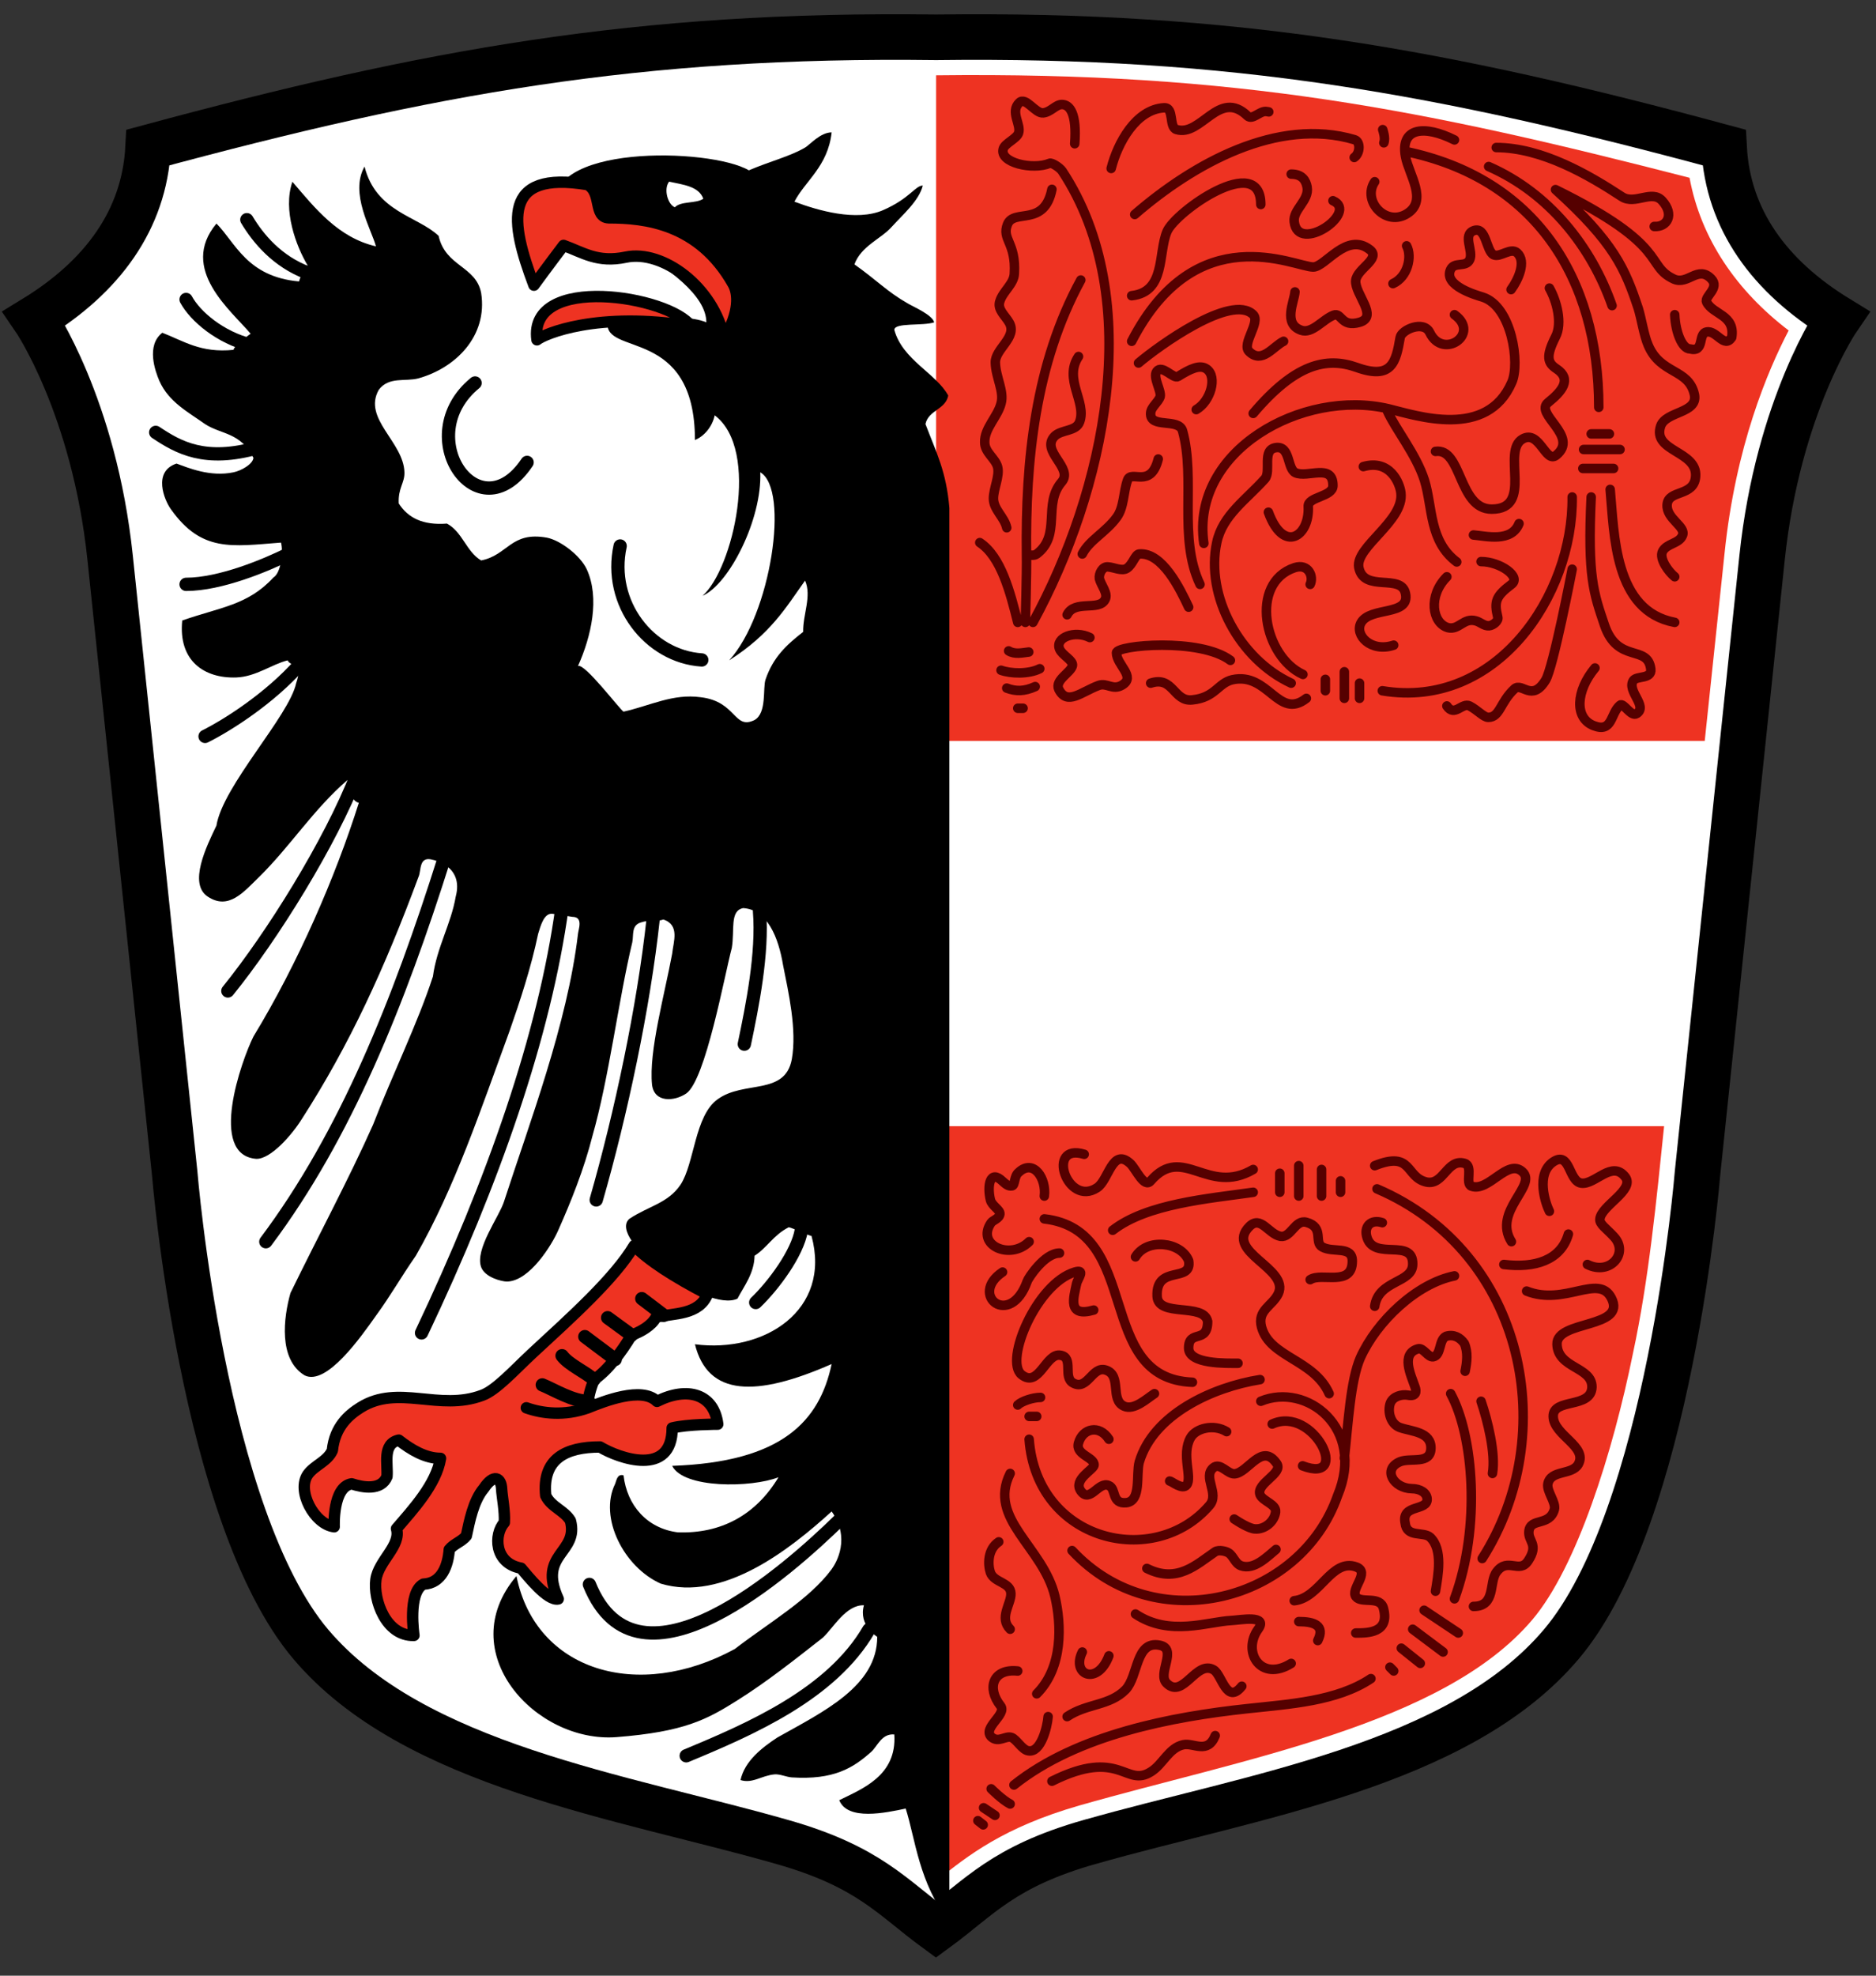
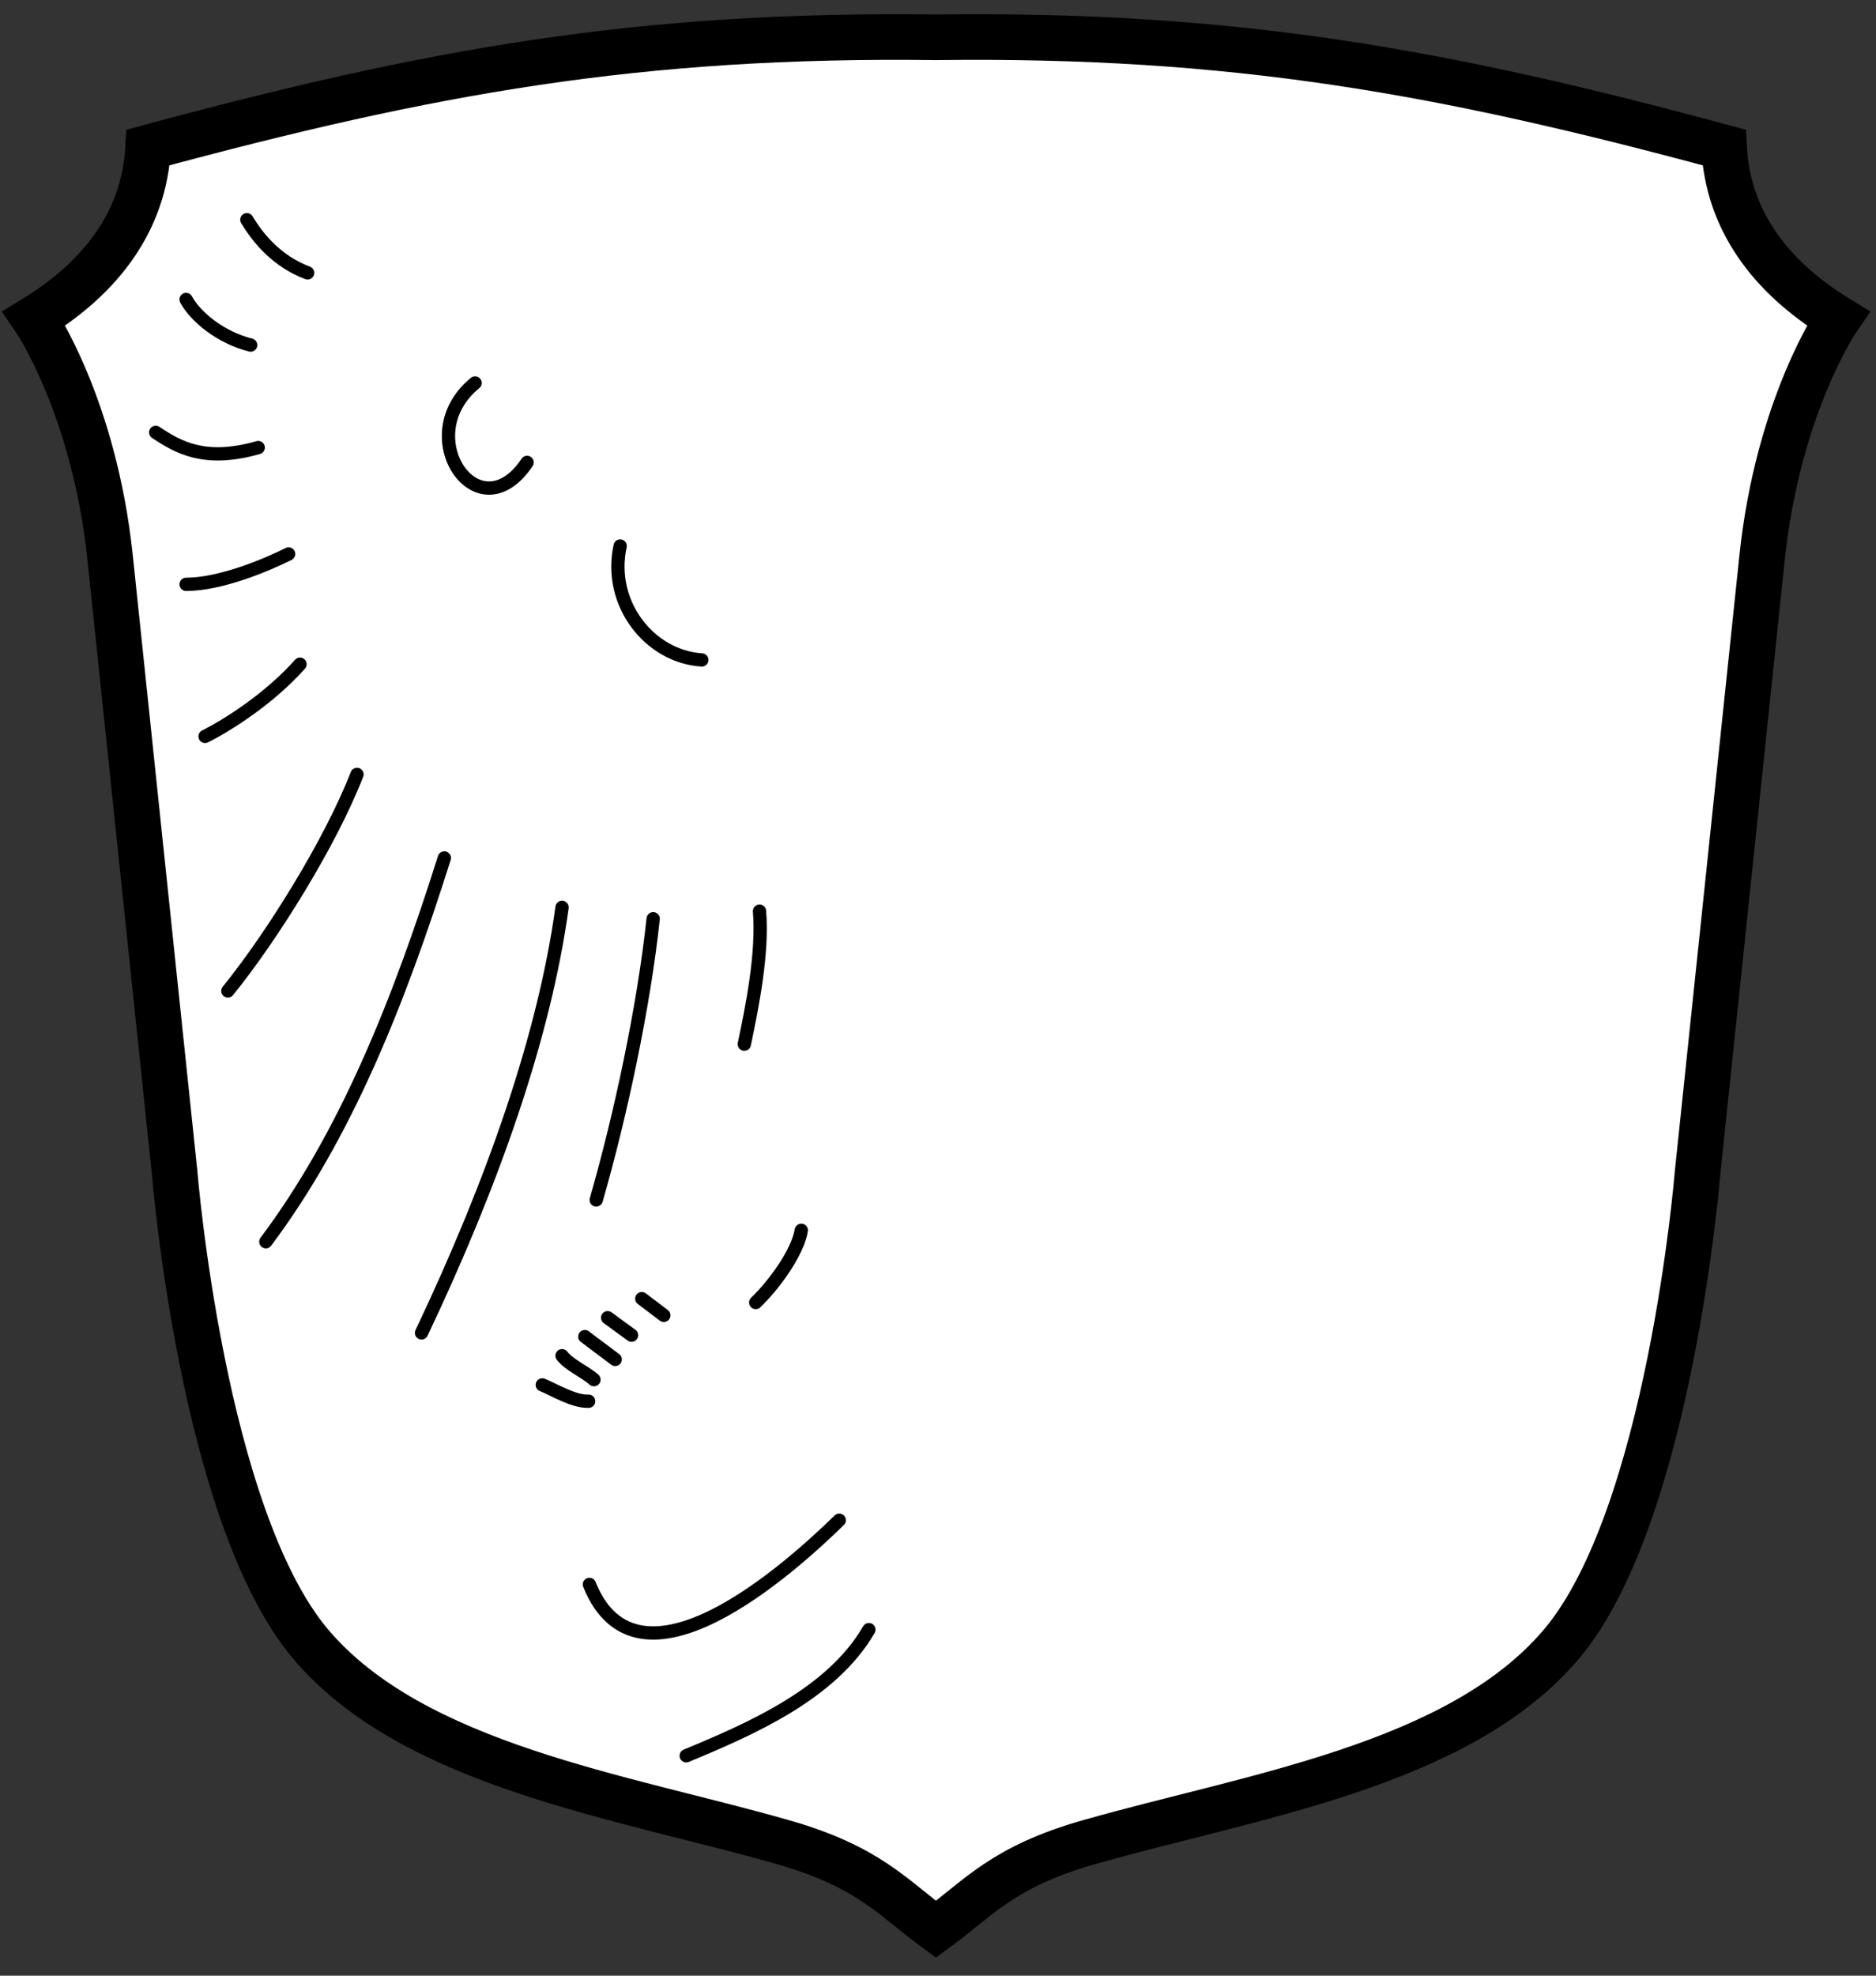
<svg xmlns="http://www.w3.org/2000/svg" fill-rule="evenodd" height="520" width="494" viewBox="0 0 494 520">
  <rect x="0" y="0" width="494" height="520" fill="#333333" stroke="none" />
  <path stroke="#000" stroke-width="12" d="m287 484.8c42-12 97-20 124.1-52 28.6-33.7 35.9-124 35.9-124l17-162c4.2-40 20-62.98 20-62.98-18-11-29-26-30-45-74-20-129-30-207.5-29-78.5-1.001-133.5 9-207.5 29-1 19-12 34-30 45 0 0 15.8 22.98 20 62.98l17 162s7.3 90.3 35.86 124c27.14 32 82.14 40 124.1 52 22.9 6.5 29 14.6 40.5 23 11.5-8.4 17.6-16.5 40.5-23z" fill="#fff" />
-   <path fill="#e32" d="m246.5 19.81v175.2h202.4l5.2-49.2c2.9-28.4 11.4-48.24 16.9-58.83-13.6-10.36-23.1-24.01-26.1-40.19-69.9-17.96-118.9-27.91-198.4-26.97zm0 276.6v198.7c8.4-6.8 17.9-14.2 37.7-19.9 43.1-12.3 95.9-21.3 119.3-48.9 11.7-13.8 21.2-44 26.5-70.1 4.2-19.5 6.2-40.5 8.2-59.8z" />
-   <path d="m176.2 47.81c3.7 0.82 7.8 1.19 9 4.5-1.9 1.33-5.9 0.56-7.5 2.25-1.9-0.77-3-4.88-1.5-6.75zm31.5 275.2c-4.1 2.1-5.7 5.4-9 7.5-0.1 4.7-2.8 8-4.5 11.3-8.1 3.8-34.4-15.7-28.5-21 5.1-3.4 10.2-4.1 13.5-9 3.7-5.6 3.7-18.2 9.8-22.5 6.9-5 17.7-0.9 19.5-10.5 1.4-7.8-0.9-17.7-2.3-24.8-1.2-7.2-4.1-14.6-10.5-15-3.6 0.7-2.2 5.8-3 10.5-1.9 7.1-6.9 34.8-12 38.3-3.1 2.1-8.4 2.5-9-2.3-0.9-8.7 3.3-23.7 5.3-34.5 0.3-3.1 2.1-7.5-2.3-9-1.5 0.6-3.7 0-6 0.8-2.5 0.8-1.8 3.3-2.2 5.2-3.7 15.5-6.1 35.6-10.5 51-2.2 8.7-5.7 17.4-9 24.8-1.6 3.7-7.5 13.4-13.5 13.5-1.4 0-5.8-1.1-6.8-3.8-1.7-4.7 4.7-13.2 6-17.2 6.6-20.4 16.7-46.8 19.5-70.5 0.1-1.2 1.5-4.5-1.5-4.5-2.3-0.4-5.2-0.8-5.2-0.8-2.3-0.3-3.2 3.4-3.8 5.3-1.8 8.7-4.9 18.1-7.5 25.5-7.7 21-14.4 41.2-24.7 59.2-4.1 5.9-6.5 10.3-10.51 15.8-3.98 5.6-12.99 18.5-18.75 15.7-7-4.2-5.56-15.3-3.75-21.7 7.41-15.2 15.38-30 21.75-44.3 5.06-13.1 11.76-26.7 15.76-39 1-7.6 4.8-13.9 6-21 2.2-8.2-6-9.7-6-9.7-3.8-1.1-3 2.8-3.8 4.5-8.9 24-18.1 44.1-30.71 63.7-2.62 4.2-8.2 10.6-12 10.5-12.73-1-3.9-25.9-0.75-32.2 11.69-19.2 21.55-41.9 27.75-61.5-2.05-0.6-2.26-3-3-6-9.03 7.8-15 17.4-23.25 25.5-4.1 4-8.04 8.8-13.5 5.2-5.24-3.4-0.34-13.3 2.25-18.7 1.68-10.5 19.18-28.9 21-37.5 1.97-5.6-1.46-4.2-2.25-6-4.12 1-8.32 4.3-13.5 4.5-8.48 0.3-15.33-4.4-14.25-15 10.01-3.5 17.27-4 24-11.3 2.01-1.2 2.67-6.8 2.01-9.2-13 1-20.93 2.6-29.01-8.8-1.67-2.3-4.87-9.9 1.5-12 3.01 1.1 8.86 3.6 15 2.3 1.98-0.4 5.08-2.1 5.25-3.8-3.43-6.8-8.49-6.1-12.75-8.9-4.52-3.2-9.53-5.8-12-11.3-1.14-2.64-3.55-9.4 0.75-12.73 5.6 2.15 10.11 5.39 18.75 4.5 0.21-1.21 4.51-4.24 4.51-4.24-5-6-19-17-9-29 5 5 8 14 21.74 15.24 0.55-2.05 2.26-4.24 2.26-4.24-3-5-6.59-14.54-4-22 6 7 12.06 14.7 22 17-1.17-4.44-7-14-3-21 3 12 14 13 19.5 18.24 1.8 8.11 9.8 7.88 11.2 15 1.8 11.43-6.8 19.8-16.5 22.5-3.5 0.93-7.8-0.54-10.46 3.03-4.28 7.6 6.56 13.7 6.76 21.7 0.1 2.8-1.7 4.1-1.5 8.2 2.4 3.7 6.2 5.8 12.7 5.3 4.1 2.2 5.1 7.4 9 9.7 7.1-1.4 7.8-7.7 17.3-6 3.6 0.7 8.8 4.7 10.5 8.3 3.5 7.6 1.2 17.7-2.3 25.5 1.7-0.9 10.9 11.3 12 12 7.1-1.6 13-4.8 20.3-3.8 9.5 1.1 8.7 8.7 14.2 6 3.3-1.9 2.1-8.4 2.9-10.7 2-5.8 5.4-9 9.9-12.5-0.1-4.6 2.3-9.4 0.5-13.5-5 7-9 14-20 21 11-12 16-45 8.2-49.5 0.5 12.3-8.2 29.5-15.2 32.5 8-7 15.3-38.4 3.2-47.5-0.6 2.9-2.7 5.5-5.2 6.5 0-29.97-24-21.97-23-30.97 0 0.03 19-3 26 0 0-14-39.6-29.22-39.6-29.22-4.4-17.78 40.6-16.78 50.8-10.79 5.4-2.32 10.9-3.68 14.8-5.99 1.2-0.68 4-4 7-4-1 9-7 12.78-9.8 18.24 6.2 2.34 16.3 5.26 23.3 2.25 7.1-3.08 8.5-6.49 10.5-6.49-1 4-5.2 7.58-8.3 10.99-2.7 3.01-8 4.99-9.7 9.75 6 4.26 8.6 7.18 14 10.26 1.5 0.91 6.5 3 7 5-3 1-10.5 0-10.5 1.99 2.2 7.95 11 11.4 14.2 17.28-0.7 3.7-5.2 3.8-6 7.5 2.9 7.6 5.5 12.5 6.3 22.1v372.1c-8-10-9-22-11.5-29.8-5.2 1.1-15.3 3.3-17.5-2.2 6-3 15.2-6.4 14.5-17.3-3.3-0.3-4.4 3-6 4.5-4.9 4.4-10 7.5-21 6.8-1.4-0.1-3.1-0.9-4.5-0.8-3.5 0.3-5.8 2.5-9 1.5 1.1-5 5.6-8.5 9.7-11.2 12.1-6.8 26.3-13.5 26.3-26.5 0 0-5-3-3.5-8.3-4.7-0.2-8.1 6-10.8 8.5-7.4 5.8-14.7 11.6-22.5 16.5-8.1 5.1-14 8.3-31.9 9.7-21.3 1.6-43.3-22.4-26.3-42.4 5 25 32 33.1 57.5 19.2 8.8-6.8 19.6-13 25.5-21 1.3-1.8 5-8.2 0-15.2-11 10-28.6 23.9-45 19-9.7-4.3-16.4-17.4-12-26.3 0.3-0.7 0.5-2.7 2.2-2.2 0.9 7.9 6.2 14 14.3 15 11.3 0.4 20.5-4.5 26.5-14.5-7.2 2.8-25 3-28-3 29-1 38.8-11.8 42-26.8-20 8.8-32.6 8.5-36-5.2 18.3 2.4 36-9 30.7-28.5-1.6-0.4-4.9-2.1-6-2.3z" />
  <g stroke-linejoin="round" stroke-linecap="round" stroke="#000" fill="none">
-     <path d="m160.3 57.34c9.5 0 23.7 1.48 32.7 17.33 1.5 2.52 1.8 7.58-2.3 14.39-2.8-13.53-16.2-23.41-25.9-21.38-7.5 1.58-11.3-1.27-16.4-3.09 0 0-4.8 6.34-7.8 10.47-6.3-16.69-8.6-30.24 14.1-26.47 3.9 2.12 1.5 8.56 5.6 8.75zm-21.7 313.2c4.2 1.5 10 2.2 16.2 0m12.2-42.7c-5.2 8.7-16.5 18.8-27 28.5-4.7 4.4-9.4 9.6-13 10.9-11.4 4.3-22.1-3-32.04 3.2-3.04 1.9-6.79 5-7.44 11.3-1.27 2.9-4.68 3.9-6.43 6.3-3.08 4.3 1.7 13.2 6.91 13.8 0 0-0.48-10.5 4.6-11.3 3.05 1 7.8 1.8 9.3-1.9 0.3-3.3-1.3-8.6 3.1-9.6 3.2 2.5 7 4.8 11 4.8-1.1 6.8-7.3 13.5-11.6 18.5 1.3 4.5-4.71 8.4-5.41 13.4-0.74 5.3 2.61 14.9 10.01 14.7 0 0-1.7-11.3 2.5-13.5 4.9-0.2 6.5-5 6.8-9.1 1.2-1.5 3.3-2.1 4.5-3.6 0.8-3.7 1.8-9.2 4.6-12.5 2.6-3.9 4.6-2.9 4.7 0.3 0.1 1.8 0.9 5.8 0.7 8.7-2.8 3.1-2.7 10.7 4.4 12 1.8 2.1 7 8.7 9.8 8.1-5.5-12 5.5-12 3.2-20.6-1.6-2.7-5.1-3.6-6.5-6.6-1-9.7 5.3-12.8 14.3-12.8 5 3 19 8 19-5 4-1 12-1 12-1-1-8-8-10-16-6-4-4-14 0-18.2 1.7-0.1-2.6 0.8-5.2 1.6-7.4 3.6-2.4 7.2-7.2 9.9-11.7 2.5-1 5.2-2.4 6.5-4.8 4.6-1 11.3-0.5 13.5-6-8.9-4.6-15.7-9-19.3-12.8zm-25.6-238.4c1.9-1.54 15.9-7.59 40.6-3.56-5.7-8.03-43-14-40.6 3.56z" stroke-width="3" fill="#e32" />
-     <path d="m337 308.8v5m5-7v8m6-7v7m5-4v3m-85 56c1-1 4-2 6-2m-3 5h2m69 54c4 0 7 1 5 5m22 2 5 4m-8 1 1 1m-108 36 3 2m-4.5 1.4 1.4 1.1m90.1-301.5v3m5-5v7m4-4v4m61-69.6h4.8m-7 9.1h8.1m-60.5-85.71c0.5-1.29-0.3-3.48-0.3-3.48m-93.2 137.5c-1.7 0.2-3.7 0.7-5.3-0.3m3.8 15.1h-1.4m4.6-5.7c-2.9 1.3-5.1 1.3-7.5 0.4m-7.1-38.3c5.6 3.7 8 13 10 21m2 0s0.4-13.1 0.3-17.8c-0.3-24.8 2.3-50.29 14.3-72.31m-14.3 72.31c0.8 0.1 2.1 0.3 2.7-0.2 6.6-5 1.5-13.1 6.6-19 3.1-3.7-5.7-8.1-1.9-12 1.8-1.8 5.7-1.2 6.6-3.8 1.9-5.2-4.3-11.18-0.3-17.18m-12 69.98c18.8-34.4 30-84.98 7.7-118.8-0.7-1-2.8-2.28-3.3-2.04-4.4 1.86-13.4-0.14-12.2-3.86 0.5-1.42 3.5-2.62 4-4.05 0.8-2.23-2.3-5.62 0.2-8.04 1.7-1.69 4.2 2.92 6.3 2.69 2-0.21 3.3-2.2 4.9-2.21 2.1-0.01 4 2.35 3.4 10.33m9.6 6.51c1.7-6.7 6.5-15.53 13.9-15.97 2.8-0.17 1.2 5.08 3.3 5.72 6.5 2 11.2-10.83 18.7-3.58 1.3 1.17 3.1-1.23 4.8-1.18 0.3 0.01 0.5 0.08 0.8 0.12m48.9 7.38c-8-4-14.3-3.21-12.9 4.35 0.9 4.84 5.9 11.52 0.5 15-5.6 3.65-12-3.29-8.6-8.35m8-8c34 7 51 33 51 67.38m-29-63.38c16 7 27.1 21.2 32.5 36.61m16.5 71.37c-1.5-1.2-4.2-4.7-3.2-6.7 1.1-2.1 4.3-2 5.2-4.1 1.2-2.4-4.3-4.4-4-8.2 0.3-4 7.1-2 7.5-7.4 0.5-6.8-11.5-6.5-9.2-13.3 1.4-3.9 9.8-3.3 8.9-8.2-1.5-7-8.9-5.23-12.2-13.08-1.1-2.51-1.8-7.1-2.6-9.66-3.5-10.52-6.4-17.34-21.8-31.27 30.4 14.93 23.4 19.93 31.2 23.56 3.7 1.63 6.3-3.7 9.8-0.1 2.4 2.47-1.9 4.64-1.2 6.14 1.6 3.33 7.6 3.33 6.6 9.33-2 3-4-2-6.6-1.45-2.4 0.45-0.4 5.45-4.4 4.45-2 0-3.8-4.3-4-9m-142.2-26.38c15.5-13.41 37.6-25.7 57.9-19.68 1.6 0.49 1.5 3.6-0.1 4.68m37.4-2.62c12.1 0.02 24.5 7.31 33.1 12.95 3.4 2.23 7.9-1.95 10.6 1.07 3.3 3.66 1.3 6.98-2.1 6.76m-84.6-6.78c7 3-9.2 14.22-10.2 5.53-0.4-3.16 4-5.58 3.4-9.09-0.3-1.66-1.2-3.44-4.2-3.44m-8 8c0-14-22.5 1.87-24.7 7.12-2.4 5.73-0.3 15.88-9.3 16.88m-32.9 61.08c-0.6-2.8-3.5-4.8-3.5-7.7 0-2.6 1.7-5.9 1.1-8.3-0.6-2.3-3.4-3.8-3.4-6.5-0.1-3.7 3.4-6.7 4.3-10.2 0.9-3.2-1.4-6.88-1.5-10.76-0.1-3.62 5.8-6.61 3.7-10.46-1-1.84-3.3-3.53-2.5-5.73 0.8-2.6 3.7-4.52 3.8-7.25 0.5-8.16-3.4-8.98-1.8-12.97 1.7-4.21 9.7 0.79 11.7-9.21m120.9 26.39c1.9-2.6 4.1-7.39 1.6-9.68-1.7-1.52-4.5 1.34-6.2 0.52-2-1-1.9-7.53-5.2-6.36-3.1 1.13 0 5.37-1.1 7.68-1 2.07-4 0.45-5 2.52-2.1 4.32 7 6.86 8.4 7.29 7.7 2.43 9.9 17.5 7.7 22.42-6.5 15.1-25 8.8-32.4 7-22.7-5.4-52.2 11-48.7 35.4m48.3-34.9c2.1 4.8 7.6 11.4 9.8 18.3 2.2 7.2 1.2 16 8.5 21.5m-43.6 31.9c-13.6-6.3-22.6-23-19.6-37 1.5-7.2 7.8-11.3 12.7-16.8 1.7-2-0.9-7.7 2.9-8.2s2.9 5.5 5.1 6.6c3.2 1.5 9.9-2.6 9.9 3.4 0 3-6.7 2.9-6.5 5.5 0.4 7.9-6.5 12.5-10.5 1.5m-36-44.98c17-33 43-19.55 47.8-19.55 3.2 0 8.8-9.33 14.9-4.57 3.1 2.38-3.4 5-3.7 8.13-0.3 3.57 6.1 9.5 1 10.99-4.9 1.42-4.7-2.67-6.8-1.88-2.9 1.11-5.7 5.03-8.6 3.96-4.8-1.71-1.8-7.47-1.6-10.08m25.8-2.18c3.9-1.77 5.1-7.12 3.6-9.95m7.6 54.11c7-1 6 15.2 14.8 15.2 11.2 0 2.4-15.4 8.2-18.5 4.4-2.4 6 6.6 8.8 4.3 6.2-5-6-10.9-2.1-13.9 3.6-2.9 6.3-6.08 2.2-8.82-2.4-1.56-2.9-3.26-0.3-8.41 1.9-3.61 0.3-9.51-1.6-12.85m-108.2 19.72c5.1-4.34 24.5-18.42 30.2-12.72 2 2-3.1 7.67-1.1 9.67 3.4 3.38 6.3-1.29 9.1-2.67m-8 18.98c11-12.98 19.2-14.98 27.3-12.09 9.2 3.29 10.3-1.4 11.4-7.88 0.3-2.01 6.2-4.64 7.8-1.3 3.5 7.29 13.5 0.29 6.5-4.71m-67 70.98c-5.8-12.2-1.1-27.8-4.6-40.4-1-3.5-8.7-0.5-8.4-4.7 0.1-1.6 2-2.8 2.5-4.3 0.4-1.5-2-5.12-0.9-6.65 1.4-1.93 4.4 2.07 5.6 1.34 3.2-2 5.8-3.27 7.6-1.94 2.8 2.06 1 8.45-2.8 10.65m102 10.5h9.6m-141.6 27.5c1.8-3.6 6.3-5.8 9.1-9.7 1.9-2.6 1.7-6.6 2.8-9.7 0.9-2.9 6.1 2.4 8.1-5.6m62 49c-6 2-10.4-2.7-8.6-5.9 2.4-4.3 13-1.7 11.7-7.7-1.1-5.4-11-0.1-12.3-6.9-0.9-5.4 12-12.2 11.1-19.6-0.3-2.6-2.9-8.9-9.9-6.9m82 41c-16-3-15.9-23.2-17-35m-60 53c30 5 50.3-25 50-51m5 0c-1 21 0.7 25.4 3.5 33.7 3.5 10.3 11.4 5 12.2 11.6 0.3 2.7-3.7 1.7-4.6 3-1.8 2.8 3.9 6.7 0.9 8.7-1.5 1-3.5-3-4.4-2.2-2.6 2.2-1.9 7.3-6.9 5.4-5.2-2-4.7-9.2 0.3-15.2m-32-35c3.4 0.3 10 2 12-3m-119 24c2-4 8.4-0.9 10-4 0.9-1.6-1.1-3.8-1.5-5.5-0.2-1.3 0.8-3.3 2.3-3.1 1.5 0.1 3.6 1.2 4.9 0.4 1.6-1 2.2-3.7 3.3-3.8 6.1-0.5 10.8 9.3 13 14m77-12c5 0 10.7 4 8 6-4.1 3.1-4.6 4.5-3.6 8.6 0.3 1-1.2 2.2-2.3 2.3-1.3 0.1-2.3-1-3.5-1.3-3.2-0.9-4.4 2.5-7.3 1.8-4.2-1.2-5.3-8.4-0.3-13.4m-37.9 25.7c-10.3-4.7-14.2-24.1-2.2-28.1 3.7-1.2 5.1 2.4 4.1 4.4m36 32c2 3 4-1 6 0 2.1 1.1 3.7 3 4.9 3 3.1 0 3.1-4 6.9-7.5 2-1.8 4.6 3.6 8.2-2.3 2-3.2 7-29.2 7-29.2m-90 24c-8-6-30-4-30-2 0 3.2 5.2 6.3 1.5 8.5-2.5 1.5-4-0.7-6.2 0.1-4.6 1.7-8.3 5.4-10.5 1-1.1-2.4 3.2-4.4 3.6-6.2 0.3-1.4-2.7-2.7-3.4-4.4-1.2-3 4-5 8-3m-13.2 8.2c-3 1.5-7.7 1.3-10.2 0.4m39.4 3.4c6-2 6 5 11 4.4 6-0.6 6.7-4.4 10.5-5.3 9.5-2.1 12.1 10.7 19.5 4.9m-14 124c-12 7-18.5-6.8-27 3-1.7 2-3.8-3-5.3-4.5-4.8-4.5-5.7 4.3-8.8 6.3-7.9 5.2-13.6-11.9-3.4-8.8m76.5 3c10-4 8 3 13.6 4.3 4.6 1 5.4-6.3 10.1-4.9 2.3 0.7 0 5.4 1.8 6 4.5 1.6 9.5-7.4 13.4-3.8 4 3.6-7.9 10.4-2.9 18.4m-127 0c-5 5-14.1 0.9-10-5 0.4-0.6 2.2-1.1 2.3-2.3 0.1-1.1-2.1-2.1-2.5-3.7-0.9-3.8-0.1-8.1 3.2-4.9 0.8 0.7 1.5 1.4 2.5 1.2 0.8-0.1 0.5-2.5 1.7-3.5 4-3.8 7.4 1.7 6.8 6.2m133 4c-1-2-3.7-9.8 1-13 4.5-3 4 5.1 7.4 5.6 3.6 0.5 8.1-6.2 11.6-1.6 2.5 3.4-6.3 7.5-6.7 11-0.2 1.4 1.7 2.5 3.7 4.7 4 4.3-1 10.3-7 7.3m-55.4-19.9c39.4 16.9 48.4 64.9 27.7 97.3m-8.3-43.4c6 11 8 35 1 54m-90-97c9-7 25.1-8.3 37-10m-55 7c26 3 13 42 39 43m31-27c3-2 11.1 2 11.1-4.9 0-4.1-5.1-2.1-7.9-3.7-2.3-1.2 0.6-5.2-4.2-6.5-3-0.8-4 4.1-6.8 3.7-3.2-0.6-5.2-5.6-8.2-2.6-6.7 6.7 10.7 11 7.6 17.7-1.6 3.3-5.6 4.3-4.4 8.8 2.2 8 13.8 8.5 17.8 17.5m14-45c-3-1-5 1-4 4 2 6 12.1 0 12 6.9 0 5.1-9 4.1-10 11.1m34-11c8 1 15-1 17-8m-114 6c3-5 12-4 14 1 1 6-8.7 0.9-8.3 9.4 0.3 5.6 12.3 1.6 13.3 6.6 0 6-5 2-5 7 0 4.3 10 4 13 4m-62-24c-9 6 2 15 6.5 2.4 0.2-0.7 4.5-7.4 8.5-7.4m9 15c-7 2-5.3-3.2-4.5-7 0.3-1.3 2.5-3.9-0.5-3-10 3-18.6 23.3-14 27s6.4-5.9 10.3-5.1c3.5 0.6 0.5 5.8 3.3 7.3 3.8 2.1 5-4.6 8.6-3.4 4.3 1.4 1 7.8 4.8 9.5 2.6 1.2 6-2 8-3.3m-21.7 41.3c22 23.6 60.2 13.3 69.9-14.4 7.5-17.9-8.2-29.9-20.2-24.9m22 15c1-9 1.6-20.4 4.2-26.4 4.3-9.6 14.8-19.6 24.8-21.6m5 87c6 0 4-6.4 6.1-9.1 2.9-3.9 6 0.6 8.3-2.9 2.9-4.4-0.1-5.1 0.2-7.8 0.4-3.6 5.4-1.2 6.7-5.7 0.5-1.9-2.1-4.8-1.7-6.8 0.8-3.7 6.3-2.2 8-5.1 2.6-4.7-6.5-7.6-6.6-12.6-0.1-4.9 10-2 10.2-7.7 0.1-5.4-9-4.9-9.2-11.3s18.5-4.1 14.3-12.2c-3.4-6.5-12.3 2.2-22.3-1.8m-24 79c0.7-4.2 2-11-1.4-14.2-1.8-1.6-6.2 0.2-6.6-3.8-1-5 6-3 5.8-6.3-0.1-1.6-1.8-2.7-4.1-2.7-4.7-0.1-7.8-5.1-3-7.1 2.8-1.1 8 0.8 8.1-3.5 0.1-4.4-5.1-4.4-8.2-5.5-2.4-0.9-3.3-4.1-2.5-6.4 0.7-1.8 3-2.4 4.7-2.1 2.1 0.4 2.3-0.9 1.8-2.2-1.1-3.2-3.8-8.7 0.8-10 1.4-0.4 2.6 2.3 4 2.1 2.2-0.4 1.4-4.5 3.4-5.4 2-0.6 3.7 0.3 4.8 1.9 1 2.3 0.7 4.9 0.2 7.3m-93.8 17.9c-2.5-3.9-6.9-2.9-8 1-0.9 3.1 4.2 3.7 4.1 5.8-0.1 1.2-5.6 3.8-3.5 6.8 2.4 3.4 4.7-2.7 7.4-1.4 2 0.8 0.6 4.9 4.6 4.5 4-0.5 2.5-7.4 3.4-10.7 3.7-12.5 19.2-19.7 31.8-21.7m58.2 5.7c1.7 5 3.9 13.7 3 19m-58-13c11-5 21 16 8 11m-20-9c-3.4-2.1-8.1-0.9-9.5 1.6-2.5 4.4 0.5 10.4-1 12.4-1.1 1.5-4-1-4.5-1m17 10c1.2 0.8 4.1 2.6 5.5 2.6 2.5 0.2 5.1-1.9 5.4-4.5 0.2-2-3.4-2.8-4.1-4.5-1.1-3 6.2-5.6 4.4-8.2-3.9-5.7-7.5 2.4-11.1 2.7-1.9 0.1-3.8-3.1-5.6-1.6-2.9 2.4 1.7 6.8-1 9.9-14.5 16.9-45.5 9.6-47.5-17.4m2 67c7-7 6.5-18.3 4.8-25.6-3.1-13.1-17.8-20.4-11.8-32.4m0 41c-3-3 0.3-6.7 0.2-9.4-0.1-3-4.4-2.8-5.4-5.5-0.7-2.1-0.8-6.1 2.2-8.1m39 7c8 4 13-1 18-4.4 1-0.6 2.9-0.1 3.5 0.3 1.3 0.8 1.7 2.8 3.3 3.4 3.4 1.2 6.8-2.3 9.2-4.3m4.8 13.5c6.8-0.7 9.8-11.2 16.3-8.9 3.9 1.4-1.7 5.9 0 7.9 1.5 1.8 6.3-0.4 7.2 3 1.7 6.5-4.1 6.5-7.3 6.5m27 0-9-6m-76 1c9 6 19 2 25.3 1.7 2.2-0.1 9.8-1.6 7 2.3-4.3 6 0.7 14 8.7 9m40-3-8-6m-91 23c5.2-3.5 11.2-2.8 15.4-7.1 3.4-3.6 2.6-12.9 8.9-11.7 5 0.9-0.8 7.6 2 10.1 4.3 4.1 7.7-6.3 12.3-3.6 2.2 1.3 3.4 9.3 7.4 4.3m-35-8c-3 8-10 5-7-1m-17 5c-6.5-0.7-8.3 4.4-4.5 9.2 1.7 2.3-5 5.8-2.4 8.2 1.9 1.6 3.7-0.5 5.3 0.1 1.3 0.5 2.8 3.3 4.4 3.5 3.3 0.6 5-6.3 5.2-9m-9 18c16.7-13.3 41.8-18 61.5-20.1 11-1.2 23.5-1.9 32.5-7.9m-84 27c18-9 19.4 1.8 26.1-2.5 3.1-1.9 4.7-6.3 8.5-7.1 2.7-0.6 6.4 2.6 8.4-2.4m-54 18c-2-1-5-4-5-4" stroke="#500" stroke-width="2.5" />
    <path d="m162 357.8-8-6m20.8-5.6-5.8-4.4m-14 27c-3.9 0.2-9.4-3.2-12.2-4.3m-4-242.8c-12.8 19.1-30.8-6.9-13.7-20.9m59.7 72.9c-13.8-0.9-24.8-14.9-21.5-30m-122.3-29.9c6 4 13 8 27 4m-19 36c9 0 21-5 27-8m-27-66.98c2.45 4.51 9 10 17 12m-12 103c6-3 17-10 25-19m-19 86c11.67-14.4 27-39 34-57m-29-146c3 5 8 11 16 14m-11 255c21-28 35-63 47-101m-6 125c19-40 32.4-78.5 37-112m8.4 124.3c-2.2-2-6.6-3.9-8.4-6.3m18.3-5.4-6.3-4.6m61 53.3c-13 12.7-53 48.7-65.8 16.9m1.8-101.2c6.5-22.6 12.5-50.8 15-74m56.8 187.1c-9.8 16.9-31 26.1-48.1 33.2m15.3-187.3c2.1-10 4.9-23.9 4-35m-1 103c4.7-4.5 11-13 12-19" stroke-width="3.5" />
  </g>
</svg>